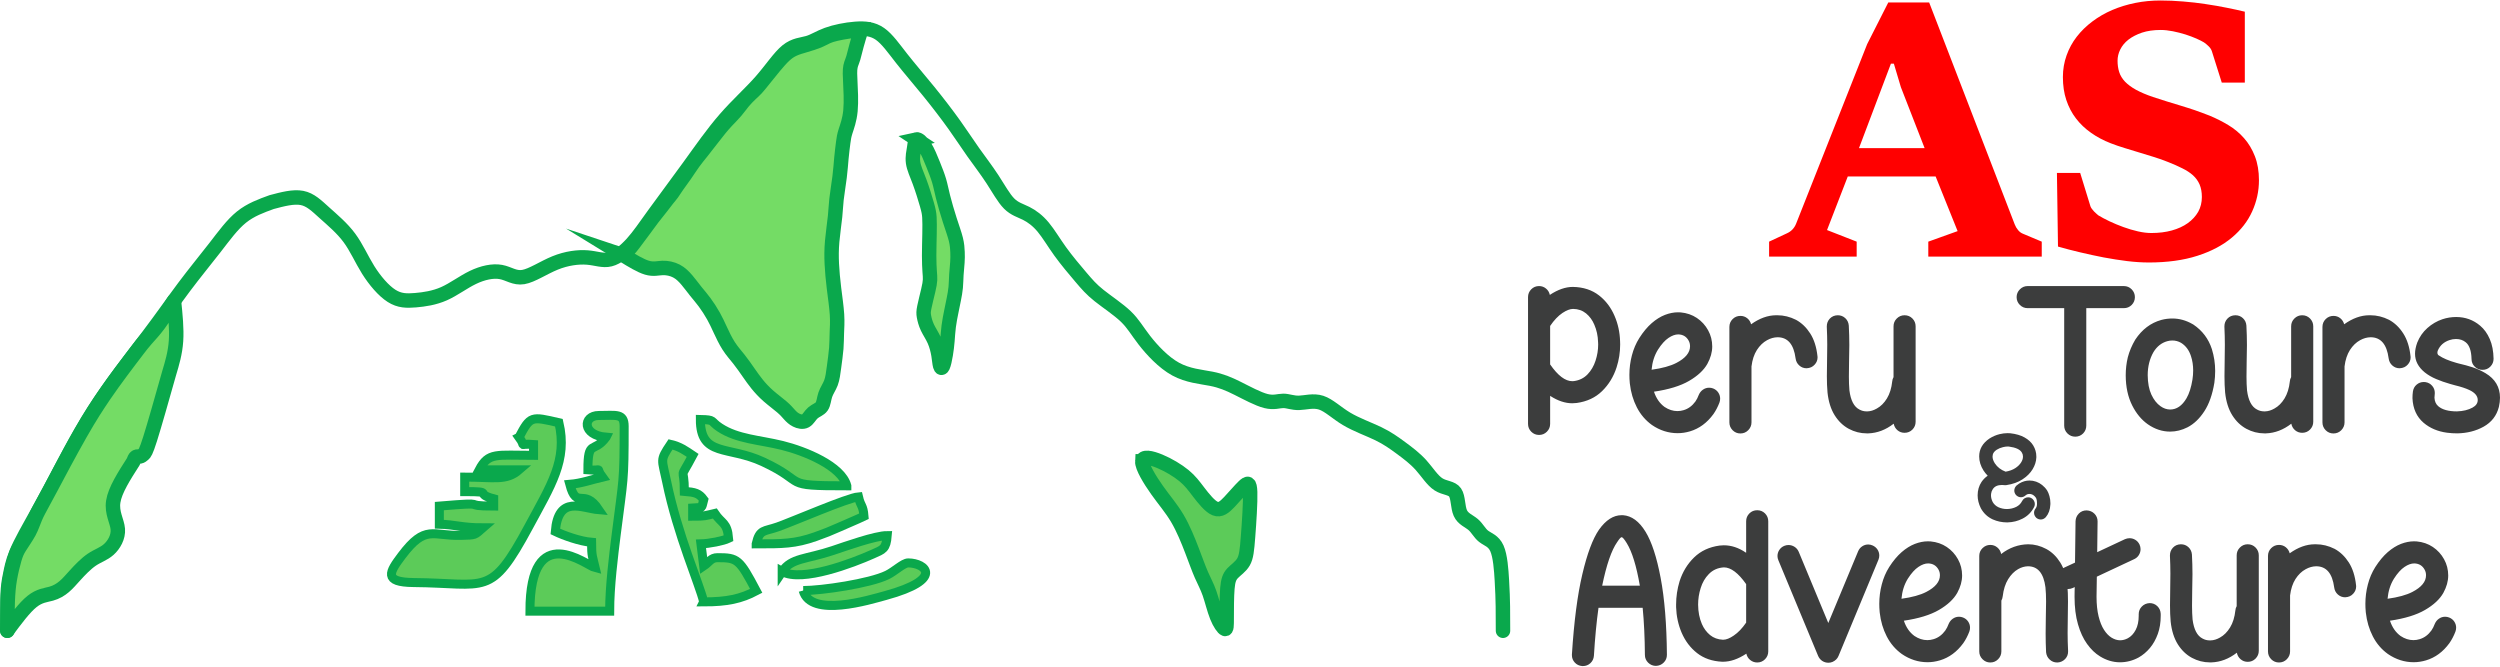
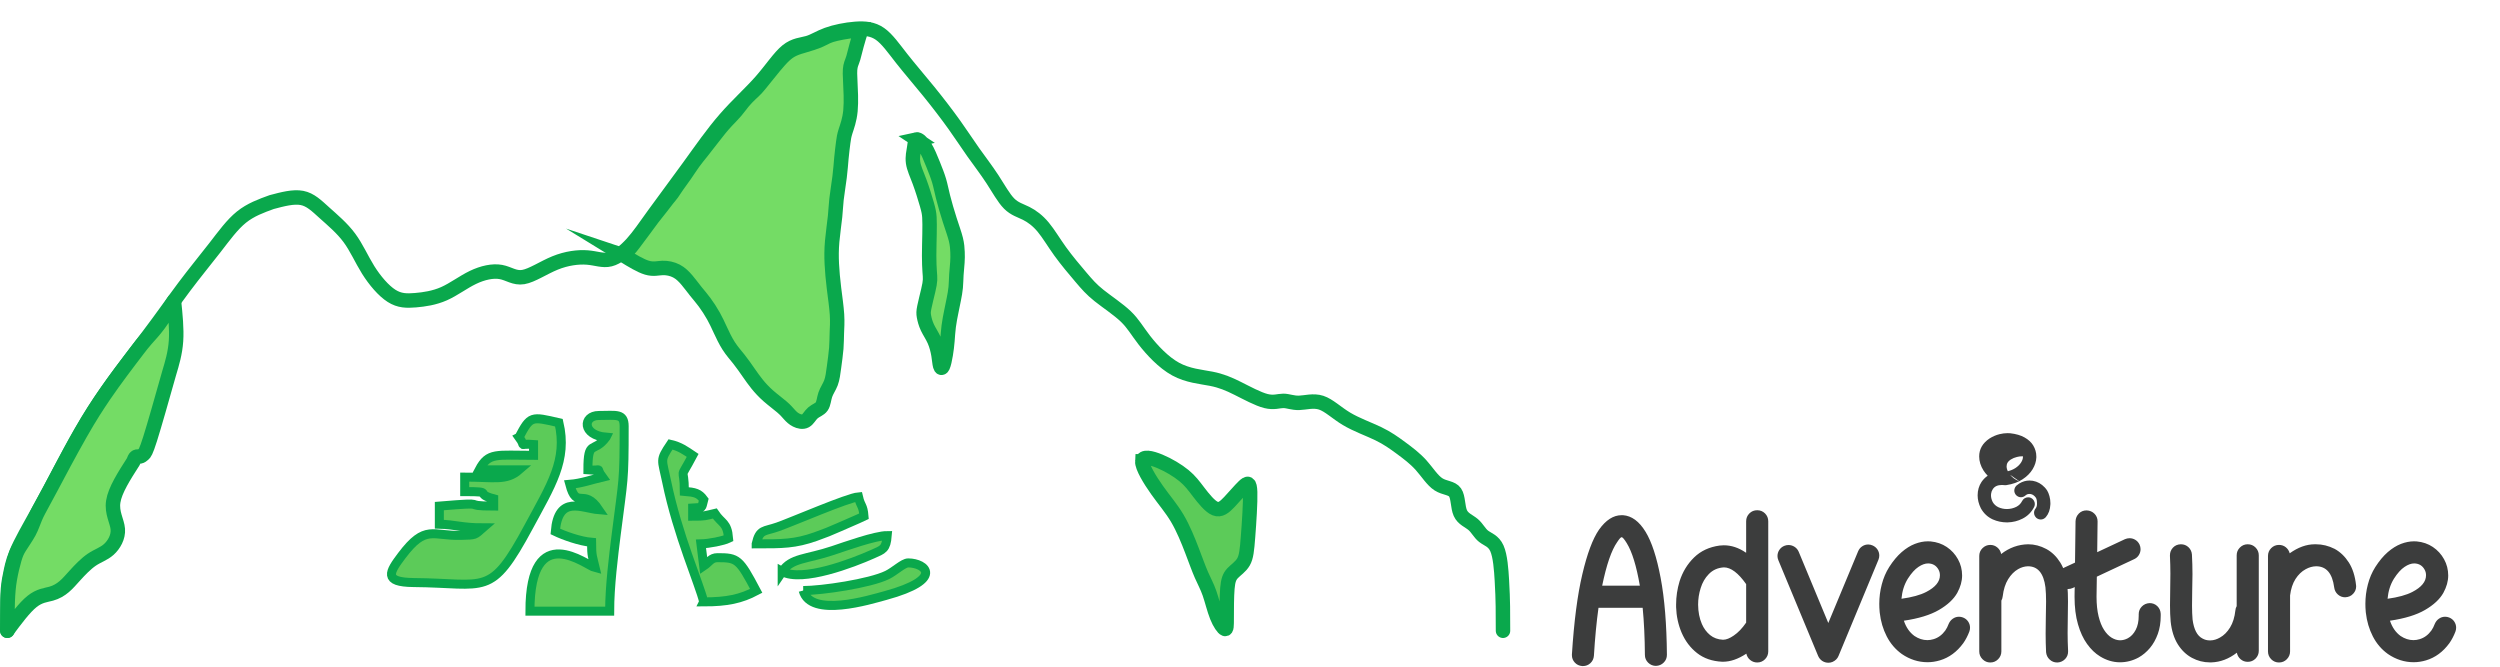
<svg xmlns="http://www.w3.org/2000/svg" xml:space="preserve" width="1384px" height="369px" version="1.1" style="shape-rendering:geometricPrecision; text-rendering:geometricPrecision; image-rendering:optimizeQuality; fill-rule:evenodd; clip-rule:evenodd" viewBox="0 0 1531.53 407.74">
  <defs>
    <style type="text/css">
   
    .str1 {stroke:#0AA84C;stroke-width:8.85;stroke-miterlimit:22.926}
    .str2 {stroke:#0AA84C;stroke-width:5.53;stroke-miterlimit:22.926}
    .str0 {stroke:#0AA84C;stroke-width:8.85;stroke-linecap:round;stroke-linejoin:round;stroke-miterlimit:22.926}
    .fil2 {fill:none}
    .fil4 {fill:#5CCB59}
    .fil3 {fill:#74DC65}
    .fil1 {fill:#3C3D3D;fill-rule:nonzero}
    .fil0 {fill:red;fill-rule:nonzero}
   
  </style>
  </defs>
  <g id="Capa_x0020_1">
-     <path class="fil0" d="M1083.77 147.74l10.98 -5.13c2.57,-1.16 4.45,-3.09 5.58,-5.9l43.51 -109.96 12.95 -25.55 25.03 0 52.41 135.95c0.49,1.29 1.17,2.45 2.09,3.54 0.88,1.08 1.89,1.8 3.05,2.24l11.43 4.81 0 9.15 -69.5 0 0 -9.15 17.96 -6.45 -13.47 -33.49 -53.82 0 -12.71 32.84 18.16 7.1 0 9.15 -53.65 0 0 -9.15zm95.28 -57.27l-14.55 -37.37 -4.3 -14.4 -1.8 0 -19.57 51.77 40.22 0zm137.12 70.03c-4.01,0 -8.34,-0.28 -13.08,-0.85 -4.69,-0.6 -9.46,-1.32 -14.31,-2.24 -4.86,-0.96 -9.67,-1.97 -14.48,-3.13 -4.81,-1.12 -9.34,-2.33 -13.55,-3.53l-0.65 -45.12 14.24 0 6.3 20.5c0.24,0.56 0.52,1.12 0.92,1.6 0.4,0.52 0.8,1 1.28,1.52 0.48,0.49 0.92,0.93 1.41,1.33 0.44,0.4 0.84,0.76 1.2,1.04 1.88,1.12 4.13,2.37 6.86,3.65 2.72,1.28 5.53,2.45 8.5,3.53 2.97,1.08 5.93,1.97 8.94,2.65 2.97,0.68 5.74,1 8.22,1 4.57,0 8.75,-0.52 12.51,-1.56 3.78,-1.05 7.06,-2.53 9.79,-4.5 2.73,-1.96 4.85,-4.29 6.38,-6.93 1.48,-2.69 2.24,-5.7 2.24,-9.07 0,-2.97 -0.48,-5.53 -1.4,-7.7 -0.92,-2.12 -2.29,-4.01 -4.05,-5.61 -1.81,-1.61 -3.97,-3.01 -6.5,-4.25 -2.52,-1.29 -5.37,-2.53 -8.58,-3.81 -3.01,-1.21 -6.02,-2.29 -9.06,-3.21 -3.01,-0.92 -5.98,-1.85 -8.91,-2.73 -2.92,-0.88 -5.85,-1.8 -8.78,-2.68 -2.93,-0.89 -5.77,-1.85 -8.54,-2.93 -4.45,-1.73 -8.46,-3.85 -12.03,-6.38 -3.61,-2.53 -6.7,-5.45 -9.27,-8.82 -2.56,-3.33 -4.53,-7.1 -5.93,-11.31 -1.41,-4.21 -2.09,-8.91 -2.09,-14.04 0,-4.69 0.76,-9.1 2.25,-13.27 1.48,-4.17 3.57,-8.02 6.25,-11.47 2.69,-3.45 5.86,-6.58 9.59,-9.35 3.69,-2.77 7.74,-5.13 12.19,-7.02 4.41,-1.88 9.1,-3.32 14.12,-4.33 4.97,-1 10.1,-1.48 15.4,-1.48 4.49,0 9.1,0.2 13.83,0.6 4.74,0.36 9.39,0.92 13.92,1.61 4.53,0.68 8.82,1.4 12.87,2.24 4.05,0.8 7.74,1.61 11.03,2.41l0 43.43 -14.12 0 -6.09 -19.29c-0.36,-1.08 -1.04,-2.09 -2.05,-3.05 -1,-0.96 -1.92,-1.72 -2.76,-2.28 -1.09,-0.65 -2.61,-1.45 -4.61,-2.33 -2.01,-0.88 -4.26,-1.72 -6.74,-2.53 -2.49,-0.76 -5.06,-1.44 -7.7,-1.96 -2.65,-0.52 -5.14,-0.8 -7.5,-0.8 -4.33,0 -8.14,0.56 -11.43,1.64 -3.29,1.12 -6.06,2.57 -8.3,4.29 -2.25,1.77 -3.89,3.77 -5.02,6.06 -1.12,2.28 -1.64,4.57 -1.64,6.86 0,2.48 0.32,4.81 1,6.93 0.68,2.17 1.89,4.09 3.57,5.9 1.73,1.76 3.97,3.45 6.74,4.97 2.81,1.53 6.25,3.01 10.39,4.41 2.84,0.97 5.65,1.85 8.38,2.69 2.76,0.84 5.57,1.72 8.42,2.57 2.85,0.84 5.73,1.8 8.66,2.76 2.93,1.01 6.02,2.17 9.31,3.45 3.97,1.65 7.78,3.57 11.43,5.78 3.65,2.2 6.85,4.85 9.62,8.02 2.77,3.13 4.97,6.82 6.62,11.07 1.64,4.21 2.48,9.14 2.48,14.67 0,6.66 -1.4,13 -4.13,19.05 -2.72,6.06 -6.89,11.43 -12.47,16.09 -5.53,4.65 -12.55,8.38 -21.05,11.11 -8.51,2.76 -18.49,4.13 -30.04,4.13z" />
-     <path class="fil1" d="M942.85 266.15c-1.89,0 -3.48,-0.67 -4.79,-1.98 -1.31,-1.31 -1.97,-2.91 -1.97,-4.79l0 -77.65c0,-1.89 0.66,-3.49 1.97,-4.8 1.31,-1.32 2.9,-1.98 4.79,-1.98 1.62,0 3.04,0.52 4.25,1.52 1.24,1.02 2.01,2.31 2.35,3.91l0.06 -0.06c4.89,-3.23 9.57,-4.85 14.03,-4.85 6.36,0.1 11.73,1.85 16.08,5.24 4.14,3.23 7.29,7.41 9.47,12.51 2.11,4.85 3.23,10.07 3.39,15.63l0.05 1.92c0,4.78 -0.73,9.44 -2.19,13.98 -1.85,5.72 -4.81,10.57 -8.89,14.55 -4.07,3.98 -9.26,6.41 -15.6,7.28 -0.88,0.11 -1.79,0.17 -2.69,0.17 -4.29,0 -8.72,-1.46 -13.32,-4.41l-0.21 -0.17 0 17.21c0,1.88 -0.68,3.48 -1.99,4.79 -1.31,1.31 -2.9,1.98 -4.79,1.98zm20.37 -32.93l1 -0.06c3.35,-0.46 6.12,-1.83 8.33,-4.12 2.2,-2.29 3.83,-5.08 4.89,-8.35 1.08,-3.28 1.62,-6.59 1.62,-9.92l-0.06 -1.48c-0.11,-3.87 -0.88,-7.43 -2.31,-10.7 -1.17,-2.79 -2.85,-5.08 -5.04,-6.89 -2.22,-1.79 -4.85,-2.72 -7.93,-2.76 -1.85,0 -4.03,0.83 -6.55,2.49 -2.65,1.79 -5.18,4.45 -7.54,7.95l0 23.56c4.73,6.85 9.26,10.28 13.59,10.28zm64.52 31.85c-5.6,0 -10.86,-1.67 -15.75,-5.02 -3.9,-2.81 -6.98,-6.41 -9.24,-10.8 -2.25,-4.37 -3.69,-9.24 -4.29,-14.57 -0.04,-0.19 -0.06,-0.42 -0.06,-0.67 -0.15,-1.54 -0.21,-3.12 -0.21,-4.7 0,-4.02 0.5,-7.97 1.52,-11.86 1,-3.88 2.52,-7.45 4.56,-10.68 2.41,-3.77 4.95,-6.8 7.61,-9.12 2.67,-2.31 5.37,-3.99 8.1,-5.05 2.72,-1.04 5.39,-1.58 7.97,-1.58l1.69 0.06c3.7,0.35 6.99,1.48 9.88,3.41 2.89,1.94 5.18,4.45 6.87,7.51 1.7,3.06 2.54,6.39 2.54,9.95 0,3.5 -1,7.04 -2.98,10.66 -2.18,3.87 -5.91,7.35 -11.2,10.43 -5.28,3.08 -12.46,5.28 -21.51,6.61 1.35,4.04 3.51,7.18 6.49,9.35 2.54,1.7 5.18,2.54 7.89,2.54 1.27,0 2.54,-0.19 3.78,-0.57 2.83,-0.83 5.23,-2.58 7.22,-5.3 0.82,-1.19 1.52,-2.56 2.07,-4.06 0.58,-1.35 1.43,-2.42 2.58,-3.21 1.14,-0.79 2.39,-1.18 3.76,-1.18 0.83,0 1.63,0.14 2.42,0.44 1.35,0.52 2.41,1.37 3.18,2.51 0.77,1.15 1.15,2.4 1.15,3.75 0,0.83 -0.15,1.64 -0.44,2.43 -0.98,2.56 -2.19,4.9 -3.68,7.04 -3.9,5.35 -8.68,8.86 -14.32,10.55 -2.52,0.75 -5.04,1.13 -7.6,1.13zm-15.96 -38.86c6.49,-0.9 11.55,-2.29 15.17,-4.17 5.6,-2.89 8.39,-6.3 8.39,-10.21 0,-1.23 -0.27,-2.38 -0.84,-3.42 -1.35,-2.49 -3.47,-3.78 -6.38,-3.85 -1.84,0 -3.83,0.71 -5.96,2.15 -2.16,1.43 -4.32,3.83 -6.49,7.22 -2.19,3.56 -3.48,7.66 -3.89,12.28zm54.42 39.04c-1.89,0 -3.48,-0.68 -4.79,-2 -1.31,-1.35 -1.97,-2.93 -1.97,-4.78l0 -58.48c0,-1.88 0.66,-3.48 1.97,-4.79 1.31,-1.31 2.9,-1.98 4.79,-1.98 1.58,0 2.96,0.48 4.18,1.44 1.19,0.96 1.98,2.2 2.36,3.7 5.16,-3.68 10.28,-5.53 15.4,-5.53l0.68 0c3.94,0 7.76,0.95 11.45,2.81 3.45,1.89 6.35,4.68 8.7,8.36 2.35,3.67 3.83,8.31 4.43,13.88l0.06 0.73c0,1.69 -0.58,3.17 -1.75,4.44 -1.24,1.41 -2.89,2.16 -4.97,2.26 -1.71,0 -3.22,-0.56 -4.5,-1.72 -1.28,-1.13 -2.03,-2.61 -2.26,-4.42 -1.13,-8.57 -4.81,-12.86 -11.05,-12.86 -2.15,0.04 -4.29,0.63 -6.43,1.81 -2.4,1.31 -4.48,3.31 -6.21,6 -1.72,2.7 -2.83,6.05 -3.31,10.07l0 34.28c0,1.85 -0.68,3.43 -1.99,4.78 -1.31,1.32 -2.9,2 -4.79,2zm78.35 -0.06l-0.97 0c-3.87,0 -7.54,-0.94 -10.99,-2.79 -3.46,-1.87 -6.35,-4.64 -8.66,-8.32 -2.31,-3.69 -3.77,-8.31 -4.37,-13.88 -0.27,-3.04 -0.4,-6.37 -0.4,-9.99 0,-2.84 0.03,-5.83 0.11,-8.95 0.08,-3.34 0.12,-6.81 0.12,-10.39 0,-3.56 -0.1,-7.2 -0.27,-10.88l0 -0.38c0,-1.81 0.61,-3.39 1.84,-4.72 1.26,-1.32 2.87,-2.02 4.86,-2.06 1.8,0 3.34,0.6 4.61,1.77 1.29,1.2 2.01,2.7 2.16,4.55 0.21,4.02 0.33,8.01 0.33,11.95 0,3.58 -0.06,7.05 -0.17,10.44 -0.06,3.15 -0.1,6.13 -0.1,8.96 0,3.08 0.11,5.89 0.33,8.4 0.78,6.14 2.83,10.02 6.1,11.68 1.35,0.75 2.81,1.14 4.39,1.14l0.56 0c1.88,-0.04 3.81,-0.64 5.75,-1.76 2.41,-1.32 4.47,-3.38 6.18,-6.17 1.71,-2.82 2.79,-6.28 3.23,-10.42 0.08,-0.96 0.35,-1.85 0.81,-2.64l0 -31.12c0,-1.89 0.66,-3.48 2,-4.81 1.33,-1.31 2.91,-1.97 4.76,-1.97 1.88,0 3.48,0.66 4.79,1.97 1.31,1.33 1.98,2.92 1.98,4.81l0 58.48c0,1.87 -0.67,3.46 -1.98,4.79 -1.31,1.31 -2.91,1.96 -4.79,1.96 -1.66,0 -3.1,-0.52 -4.35,-1.57 -1.23,-1.06 -2,-2.39 -2.31,-4.01 -4.85,3.76 -10.03,5.74 -15.55,5.93zm126.77 2.02c-1.85,0 -3.42,-0.65 -4.77,-1.96 -1.33,-1.33 -2,-2.93 -2,-4.79l0 -71.98 -22.39 0c-1.85,0 -3.43,-0.65 -4.76,-1.96 -1.34,-1.33 -2,-2.93 -2,-4.79 0,-1.85 0.66,-3.43 2,-4.78 1.33,-1.33 2.91,-2 4.76,-2l58.94 0c1.87,0 3.47,0.67 4.79,2 1.31,1.35 1.97,2.93 1.97,4.78 0,1.86 -0.66,3.46 -1.97,4.79 -1.32,1.31 -2.92,1.96 -4.79,1.96l-23.02 0 0 71.98c0,1.86 -0.66,3.46 -1.96,4.79 -1.33,1.31 -2.93,1.96 -4.8,1.96zm58.1 -16.63c4.02,0 7.37,-2.31 10.08,-6.93 1.66,-2.87 2.85,-6.66 3.62,-11.4 0.29,-1.88 0.44,-3.75 0.44,-5.58 0,-3.11 -0.44,-6.06 -1.34,-8.79 -1.18,-3.66 -3.2,-6.37 -6.11,-8.18 -1.69,-0.95 -3.44,-1.41 -5.29,-1.41 -1.06,0 -2.12,0.14 -3.16,0.44 -3.5,0.99 -6.29,3.2 -8.41,6.66 -2.37,4.14 -3.54,8.86 -3.54,14.15 0.04,4.78 0.79,8.74 2.25,11.9 1.47,3.15 3.33,5.52 5.58,7.1 1.85,1.33 3.8,2 5.88,2.04zm0.05 13.53c-4.81,0 -9.39,-1.5 -13.7,-4.5 -3.89,-2.75 -7.07,-6.58 -9.55,-11.51 -2.62,-5.2 -3.96,-11.36 -3.98,-18.5 0,-3.75 0.42,-7.45 1.29,-11.05 0.98,-3.71 2.5,-7.31 4.56,-10.78 4.14,-6.24 9.45,-10.26 15.95,-12.07 2.24,-0.6 4.49,-0.88 6.78,-0.88 4.25,0 8.36,1.13 12.34,3.42 0.19,0.08 0.37,0.18 0.52,0.29 5.52,3.72 9.3,8.74 11.34,15.05 1.34,4.34 2.02,8.78 2.02,13.36 0,2.45 -0.17,4.87 -0.5,7.28 -1.18,7.14 -3.22,12.97 -6.16,17.46 -2.93,4.5 -6.35,7.75 -10.26,9.78 -3.49,1.77 -7.05,2.65 -10.65,2.65zm58.66 1.08l-0.97 0c-3.87,0 -7.54,-0.94 -10.99,-2.79 -3.46,-1.87 -6.35,-4.64 -8.66,-8.32 -2.31,-3.69 -3.77,-8.31 -4.37,-13.88 -0.27,-3.04 -0.4,-6.37 -0.4,-9.99 0,-2.84 0.03,-5.83 0.11,-8.95 0.08,-3.34 0.12,-6.81 0.12,-10.39 0,-3.56 -0.1,-7.2 -0.27,-10.88l0 -0.38c0,-1.81 0.61,-3.39 1.85,-4.72 1.25,-1.32 2.86,-2.02 4.85,-2.06 1.81,0 3.35,0.6 4.62,1.77 1.29,1.2 2,2.7 2.15,4.55 0.21,4.02 0.33,8.01 0.33,11.95 0,3.58 -0.06,7.05 -0.17,10.44 -0.06,3.15 -0.1,6.13 -0.1,8.96 0,3.08 0.11,5.89 0.33,8.4 0.79,6.14 2.83,10.02 6.1,11.68 1.35,0.75 2.81,1.14 4.39,1.14l0.56 0c1.88,-0.04 3.81,-0.64 5.75,-1.76 2.41,-1.32 4.47,-3.38 6.18,-6.17 1.71,-2.82 2.79,-6.28 3.24,-10.42 0.07,-0.96 0.34,-1.85 0.8,-2.64l0 -31.12c0,-1.89 0.66,-3.48 2.01,-4.81 1.32,-1.31 2.9,-1.97 4.75,-1.97 1.89,0 3.48,0.66 4.79,1.97 1.31,1.33 1.99,2.92 1.99,4.81l0 58.48c0,1.87 -0.68,3.46 -1.99,4.79 -1.31,1.31 -2.9,1.96 -4.79,1.96 -1.66,0 -3.1,-0.52 -4.35,-1.57 -1.23,-1.06 -2,-2.39 -2.31,-4.01 -4.85,3.76 -10.03,5.74 -15.55,5.93zm41.38 0.06c-1.88,0 -3.48,-0.68 -4.79,-2 -1.31,-1.35 -1.96,-2.93 -1.96,-4.78l0 -58.48c0,-1.88 0.65,-3.48 1.96,-4.79 1.31,-1.31 2.91,-1.98 4.79,-1.98 1.58,0 2.97,0.48 4.18,1.44 1.19,0.96 1.98,2.2 2.37,3.7 5.16,-3.68 10.28,-5.53 15.4,-5.53l0.67 0c3.95,0 7.76,0.95 11.45,2.81 3.45,1.89 6.36,4.68 8.7,8.36 2.35,3.67 3.84,8.31 4.43,13.88l0.06 0.73c0,1.69 -0.58,3.17 -1.75,4.44 -1.23,1.41 -2.89,2.16 -4.97,2.26 -1.71,0 -3.21,-0.56 -4.5,-1.72 -1.27,-1.13 -2.02,-2.61 -2.25,-4.42 -1.14,-8.57 -4.82,-12.86 -11.05,-12.86 -2.16,0.04 -4.3,0.63 -6.43,1.81 -2.41,1.31 -4.49,3.31 -6.22,6 -1.71,2.7 -2.83,6.05 -3.31,10.07l0 34.28c0,1.85 -0.68,3.43 -1.98,4.78 -1.31,1.32 -2.91,2 -4.8,2zm75.9 -0.06c-2.17,0 -4.27,-0.13 -6.31,-0.4 -5.68,-0.75 -10.47,-2.78 -14.38,-6.09 -4.25,-3.65 -6.53,-8.66 -6.81,-15.05 0,-1.37 0.07,-2.73 0.27,-4.12 0.26,-1.73 1.01,-3.14 2.29,-4.21 1.25,-1.06 2.71,-1.6 4.36,-1.6l0.97 0.06c1.73,0.26 3.12,1.02 4.19,2.29 1.08,1.25 1.6,2.71 1.6,4.37l-0.06 0.94c-0.09,0.75 -0.15,1.42 -0.15,1.98 0.12,2.22 0.89,3.95 2.31,5.18 2.44,2.12 6.26,3.18 11.45,3.18 3.8,-0.12 6.99,-0.89 9.59,-2.33 2.1,-1.16 3.16,-2.7 3.16,-4.62 0,-2.49 -1.72,-4.53 -5.14,-6.14 -2.26,-1.06 -5.18,-2.02 -8.8,-2.89l-3.04 -0.85c-3,-0.85 -5.83,-1.85 -8.49,-2.98 -2.66,-1.12 -4.97,-2.48 -6.97,-4.06 -3.98,-3.24 -5.97,-7.05 -5.97,-11.44 0,-2.08 0.45,-4.35 1.35,-6.83 1.39,-3.5 3.47,-6.47 6.2,-8.91 2.75,-2.45 5.83,-4.26 9.26,-5.41 2.73,-0.91 5.54,-1.35 8.39,-1.35 5.6,0 10.51,1.77 14.73,5.35 2.44,2.06 4.39,4.78 5.85,8.15 1.48,3.36 2.25,7.41 2.33,12.1 0,1.83 -0.66,3.43 -1.95,4.76 -1.3,1.34 -2.9,2 -4.83,2 -1.88,0 -3.46,-0.64 -4.77,-1.95 -1.29,-1.28 -1.95,-2.86 -1.95,-4.69 -0.13,-5.04 -1.32,-8.45 -3.54,-10.22 -1.61,-1.35 -3.62,-2.02 -5.98,-2.02 -1.35,0 -2.68,0.21 -4.01,0.67 -3.39,1.14 -5.75,3.23 -7.1,6.31 -0.19,0.48 -0.29,0.95 -0.29,1.35 0,0.71 0.27,1.29 0.79,1.69l0.06 0c2.48,1.74 6.08,3.26 10.78,4.59l1.4 0.38c3.08,0.71 5.91,1.48 8.47,2.31 2.74,0.91 5.39,2.12 7.95,3.62 5.93,3.52 8.91,8.55 8.91,15.05 0,1.73 -0.23,3.6 -0.69,5.64 -1.35,5.33 -4.48,9.38 -9.41,12.13 -4.7,2.6 -10.03,3.94 -16.02,4.06z" />
    <path class="fil1" d="M1004.59 358.5c-2.08,-12.03 -4.73,-20.71 -8.01,-26.04 -1.5,-2.44 -2.56,-3.68 -3.15,-3.68 -0.5,0 -1.41,1 -2.72,3.01 -3.5,4.98 -6.56,13.89 -9.2,26.71l23.08 0zm-34.92 49.24l-0.38 0c-1.85,-0.15 -3.37,-0.86 -4.54,-2.13 -1.2,-1.29 -1.78,-2.81 -1.78,-4.58l0 -0.39c1.28,-20.11 3.39,-36.5 6.38,-49.12 2.96,-12.63 6.37,-21.74 10.2,-27.3 4.22,-5.95 8.83,-8.91 13.88,-8.91l0.82 0c5.32,0.38 9.92,3.75 13.83,10.16 3.77,6.12 6.85,15.54 9.25,28.24 2.41,12.71 3.68,28.43 3.84,47.14 0,1.85 -0.64,3.43 -1.93,4.72 -1.27,1.31 -2.87,1.98 -4.79,2.06 -1.83,0 -3.43,-0.66 -4.76,-1.96 -1.34,-1.33 -2,-2.91 -2,-4.76 -0.08,-10.7 -0.54,-20.33 -1.37,-28.87l-27.06 0c-1.19,8.51 -2.14,18.3 -2.81,29.39 -0.15,1.85 -0.87,3.35 -2.16,4.54 -1.27,1.18 -2.81,1.77 -4.62,1.77zm106.82 -2.19c-1.62,0 -3.06,-0.52 -4.29,-1.52 -1.26,-1.02 -2.04,-2.33 -2.37,-3.91l-0.06 0.06c-4.97,3.27 -9.72,4.91 -14.26,4.91l-0.47 0c-6.12,-0.29 -11.26,-2.06 -15.39,-5.3 -4.13,-3.23 -7.28,-7.41 -9.48,-12.53 -2.06,-4.87 -3.19,-10.08 -3.37,-15.61l0 -1.58c0,-4.85 0.72,-9.62 2.14,-14.32 1.85,-5.71 4.79,-10.57 8.88,-14.55 4.08,-3.99 9.28,-6.41 15.59,-7.28 0.86,-0.11 1.73,-0.17 2.6,-0.17 4.58,0 9.06,1.46 13.41,4.41l0.29 0.15 0 -19.29c0,-1.86 0.66,-3.46 1.98,-4.79 1.31,-1.31 2.91,-1.96 4.8,-1.96 1.87,0 3.46,0.65 4.79,1.96 1.31,1.33 1.97,2.93 1.97,4.79l0 79.75c0,1.85 -0.66,3.43 -1.97,4.78 -1.33,1.33 -2.92,2 -4.79,2zm-20.87 -13.94c1.83,0 4.01,-0.84 6.47,-2.54 2.68,-1.81 5.22,-4.44 7.62,-7.95l0 -23.58c-4.81,-6.83 -9.35,-10.26 -13.65,-10.26 -3.75,0.23 -6.85,1.62 -9.29,4.18 -2.24,2.29 -3.87,5.12 -4.91,8.47 -1.06,3.33 -1.58,6.74 -1.58,10.2 0.04,4.43 0.81,8.37 2.31,11.84 1.19,2.75 2.87,5 5.02,6.78 2.14,1.75 4.76,2.71 7.84,2.86l0.17 0zm64.47 14.09c-1.37,0 -2.6,-0.36 -3.74,-1.09 -1.11,-0.73 -1.96,-1.75 -2.54,-3.06l-24.35 -58.6c-0.38,-0.87 -0.56,-1.73 -0.56,-2.6 0,-1.35 0.37,-2.6 1.1,-3.71 0.73,-1.14 1.75,-1.99 3.06,-2.54 0.87,-0.35 1.71,-0.52 2.54,-0.52 1.35,0 2.6,0.36 3.76,1.11 1.15,0.73 2,1.75 2.56,3.06l18.11 43.6 18.27 -43.92c0.56,-1.33 1.4,-2.35 2.54,-3.08 1.12,-0.74 2.35,-1.1 3.66,-1.1 0.86,0 1.73,0.19 2.59,0.56 1.31,0.56 2.33,1.4 3.08,2.54 0.74,1.13 1.1,2.37 1.1,3.71 0,0.83 -0.17,1.68 -0.52,2.55l-24.46 58.94c-0.68,1.65 -1.91,2.86 -3.68,3.65 -0.85,0.35 -1.69,0.5 -2.52,0.5zm60.73 -0.32c-5.6,0 -10.86,-1.68 -15.75,-5.03 -3.9,-2.81 -6.98,-6.41 -9.24,-10.8 -2.25,-4.37 -3.69,-9.24 -4.29,-14.57 -0.04,-0.19 -0.06,-0.42 -0.06,-0.67 -0.15,-1.54 -0.21,-3.12 -0.21,-4.7 0,-4.02 0.5,-7.97 1.52,-11.86 1,-3.88 2.52,-7.45 4.56,-10.68 2.41,-3.77 4.95,-6.79 7.61,-9.12 2.67,-2.31 5.37,-3.99 8.1,-5.05 2.72,-1.04 5.39,-1.58 7.97,-1.58l1.69 0.06c3.7,0.35 6.99,1.48 9.88,3.41 2.89,1.94 5.18,4.45 6.87,7.51 1.7,3.06 2.54,6.39 2.54,9.95 0,3.5 -1,7.04 -2.98,10.66 -2.18,3.87 -5.91,7.36 -11.2,10.44 -5.28,3.08 -12.46,5.27 -21.5,6.6 1.34,4.04 3.5,7.18 6.48,9.35 2.54,1.7 5.18,2.55 7.89,2.55 1.27,0 2.55,-0.2 3.78,-0.58 2.83,-0.83 5.23,-2.58 7.22,-5.3 0.82,-1.19 1.52,-2.56 2.07,-4.06 0.58,-1.35 1.43,-2.42 2.58,-3.21 1.14,-0.79 2.39,-1.18 3.76,-1.18 0.83,0 1.63,0.14 2.42,0.45 1.35,0.52 2.41,1.36 3.18,2.5 0.77,1.15 1.15,2.4 1.15,3.75 0,0.83 -0.15,1.64 -0.44,2.43 -0.98,2.56 -2.19,4.91 -3.68,7.04 -3.9,5.35 -8.68,8.86 -14.32,10.55 -2.52,0.75 -5.04,1.14 -7.6,1.14zm-15.96 -38.87c6.49,-0.9 11.55,-2.29 15.17,-4.17 5.6,-2.89 8.39,-6.3 8.39,-10.21 0,-1.23 -0.27,-2.38 -0.84,-3.42 -1.35,-2.49 -3.47,-3.78 -6.37,-3.85 -1.85,0 -3.84,0.71 -5.97,2.15 -2.16,1.43 -4.32,3.83 -6.49,7.22 -2.19,3.56 -3.48,7.66 -3.89,12.28zm95.77 39.04l-0.41 0c-1.77,0 -3.29,-0.6 -4.56,-1.79 -1.29,-1.17 -2.02,-2.69 -2.21,-4.52 -0.18,-3.85 -0.27,-7.65 -0.27,-11.4 0,-3.27 0.04,-6.45 0.11,-9.53l0.16 -10.1c0,-3.24 -0.12,-6.14 -0.39,-8.74 -1.09,-8.57 -4.66,-12.86 -10.72,-12.86 -2.02,0.04 -4.04,0.61 -6.02,1.75 -2.37,1.35 -4.41,3.43 -6.13,6.2 -1.71,2.79 -2.81,6.24 -3.29,10.37 -0.11,1.02 -0.4,1.93 -0.84,2.72l0 31.12c0,1.85 -0.68,3.43 -1.99,4.78 -1.31,1.33 -2.9,2 -4.79,2 -1.85,0 -3.43,-0.67 -4.76,-2 -1.34,-1.35 -2,-2.93 -2,-4.78l0 -58.48c0,-1.88 0.66,-3.48 2,-4.79 1.33,-1.31 2.91,-1.98 4.76,-1.98 1.66,0 3.1,0.54 4.35,1.6 1.23,1.04 2,2.38 2.31,3.98 4.97,-3.87 10.47,-5.85 16.52,-5.97 3.83,0 7.54,0.97 11.1,2.87 3.43,1.85 6.28,4.62 8.59,8.3 2.29,3.67 3.73,8.31 4.33,13.88 0.27,3.04 0.4,6.37 0.4,9.97 0,2.83 -0.03,5.79 -0.11,8.91 -0.08,3.39 -0.12,6.85 -0.12,10.38 0,3.58 0.1,7.21 0.29,10.95l0 0.5c0,1.77 -0.61,3.27 -1.81,4.54 -1.21,1.25 -2.71,1.97 -4.5,2.12zm38.11 -0.12l-0.33 0c-4.13,-0.07 -8.1,-1.28 -11.89,-3.61 -2.95,-1.79 -5.58,-4.33 -7.93,-7.59 -2.35,-3.25 -4.22,-7.27 -5.6,-12.09 -1.41,-4.81 -2.1,-10.45 -2.1,-16.92 0,-1.46 0.02,-2.54 0.04,-3.21 0.02,-0.68 0.04,-1.56 0.07,-2.66l-1.23 0.58c-0.94,0.4 -1.9,0.62 -2.89,0.62 -1.23,0 -2.4,-0.35 -3.52,-1.03 -1.11,-0.67 -1.96,-1.63 -2.56,-2.86 -0.42,-0.95 -0.62,-1.91 -0.62,-2.89 0,-1.23 0.33,-2.41 1.01,-3.52 0.67,-1.12 1.61,-1.97 2.83,-2.56l7.16 -3.33 0.32 -25.34c0.08,-1.86 0.76,-3.44 2.04,-4.73 1.27,-1.27 2.85,-1.91 4.74,-1.91 1.92,0.08 3.52,0.75 4.79,2.02 1.27,1.29 1.93,2.85 1.93,4.68l-0.23 18.9 16.97 -7.95c0.95,-0.42 1.89,-0.61 2.87,-0.61 1.25,0 2.43,0.33 3.52,1 1.12,0.67 1.97,1.64 2.58,2.89 0.41,0.94 0.62,1.86 0.62,2.81 0,1.29 -0.35,2.48 -1.02,3.58 -0.68,1.11 -1.62,1.94 -2.83,2.52l-22.94 10.76 -0.18 12.3c0,4.62 0.43,8.62 1.25,11.97 0.83,3.37 1.93,6.14 3.33,8.3 1.39,2.16 2.93,3.75 4.62,4.79 1.7,1.04 3.41,1.58 5.12,1.62 1.7,0 3.31,-0.42 4.85,-1.25 1.97,-1.06 3.56,-2.75 4.8,-5.1 1.25,-2.35 1.86,-5.26 1.86,-8.72l0 -0.89c0,-1.85 0.64,-3.42 1.89,-4.71 1.27,-1.31 2.85,-2.01 4.77,-2.12 1.87,0 3.47,0.63 4.76,1.88 1.31,1.28 1.98,2.83 2.06,4.72l0 1.23c0,4.06 -0.58,7.76 -1.77,11.05 -1.2,3.31 -2.79,6.18 -4.82,8.61 -2.04,2.42 -4.35,4.37 -6.94,5.83 -3.6,1.96 -7.42,2.94 -11.4,2.94zm56.02 0.06l-0.97 0c-3.87,0 -7.54,-0.94 -10.99,-2.79 -3.46,-1.87 -6.35,-4.64 -8.66,-8.31 -2.31,-3.7 -3.77,-8.32 -4.37,-13.88 -0.27,-3.04 -0.4,-6.38 -0.4,-9.99 0,-2.85 0.03,-5.84 0.11,-8.96 0.08,-3.34 0.12,-6.81 0.12,-10.39 0,-3.56 -0.1,-7.2 -0.27,-10.88l0 -0.38c0,-1.81 0.61,-3.39 1.85,-4.72 1.25,-1.32 2.86,-2.02 4.85,-2.06 1.81,0 3.35,0.6 4.62,1.77 1.29,1.2 2,2.7 2.15,4.55 0.21,4.02 0.33,8.01 0.33,11.95 0,3.58 -0.06,7.05 -0.17,10.44 -0.06,3.15 -0.1,6.14 -0.1,8.96 0,3.08 0.12,5.9 0.33,8.4 0.79,6.14 2.83,10.03 6.1,11.68 1.35,0.75 2.81,1.14 4.39,1.14l0.56 0c1.88,-0.04 3.81,-0.64 5.75,-1.75 2.41,-1.33 4.47,-3.39 6.18,-6.18 1.72,-2.81 2.79,-6.28 3.24,-10.42 0.07,-0.96 0.34,-1.84 0.8,-2.63l0 -31.13c0,-1.89 0.66,-3.48 2.01,-4.81 1.32,-1.31 2.9,-1.97 4.75,-1.97 1.89,0 3.48,0.66 4.79,1.97 1.31,1.33 1.99,2.92 1.99,4.81l0 58.48c0,1.87 -0.68,3.46 -1.99,4.79 -1.31,1.31 -2.9,1.97 -4.79,1.97 -1.65,0 -3.1,-0.52 -4.35,-1.58 -1.23,-1.06 -2,-2.39 -2.31,-4.01 -4.85,3.76 -10.03,5.74 -15.55,5.93zm41.38 0.06c-1.88,0 -3.48,-0.67 -4.79,-2 -1.31,-1.35 -1.96,-2.93 -1.96,-4.78l0 -58.48c0,-1.88 0.65,-3.48 1.96,-4.79 1.31,-1.31 2.91,-1.98 4.79,-1.98 1.58,0 2.97,0.48 4.18,1.44 1.19,0.96 1.98,2.2 2.37,3.7 5.16,-3.68 10.28,-5.53 15.4,-5.53l0.67 0c3.95,0 7.76,0.95 11.45,2.81 3.45,1.89 6.36,4.68 8.71,8.36 2.34,3.67 3.83,8.31 4.42,13.88l0.06 0.73c0,1.69 -0.58,3.17 -1.75,4.45 -1.23,1.4 -2.89,2.15 -4.97,2.25 -1.71,0 -3.21,-0.56 -4.5,-1.72 -1.27,-1.13 -2.02,-2.61 -2.25,-4.42 -1.14,-8.57 -4.82,-12.86 -11.05,-12.86 -2.16,0.04 -4.3,0.63 -6.43,1.81 -2.41,1.31 -4.49,3.31 -6.22,6 -1.71,2.7 -2.83,6.05 -3.31,10.07l0 34.28c0,1.85 -0.68,3.43 -1.98,4.78 -1.31,1.33 -2.91,2 -4.8,2zm82.47 -0.17c-5.6,0 -10.86,-1.68 -15.75,-5.03 -3.91,-2.81 -6.99,-6.41 -9.24,-10.8 -2.25,-4.37 -3.69,-9.24 -4.29,-14.57 -0.04,-0.19 -0.06,-0.42 -0.06,-0.67 -0.15,-1.54 -0.21,-3.12 -0.21,-4.7 0,-4.02 0.5,-7.97 1.52,-11.86 1,-3.88 2.52,-7.45 4.56,-10.68 2.41,-3.77 4.95,-6.79 7.61,-9.12 2.67,-2.31 5.37,-3.99 8.1,-5.05 2.72,-1.04 5.39,-1.58 7.97,-1.58l1.69 0.06c3.7,0.35 6.99,1.48 9.88,3.41 2.89,1.94 5.18,4.45 6.87,7.51 1.69,3.06 2.54,6.39 2.54,9.95 0,3.5 -1,7.04 -2.98,10.66 -2.18,3.87 -5.91,7.36 -11.21,10.44 -5.27,3.08 -12.45,5.27 -21.5,6.6 1.35,4.04 3.51,7.18 6.49,9.35 2.54,1.7 5.18,2.55 7.89,2.55 1.27,0 2.54,-0.2 3.78,-0.58 2.82,-0.83 5.23,-2.58 7.21,-5.3 0.83,-1.19 1.53,-2.56 2.08,-4.06 0.58,-1.35 1.43,-2.42 2.58,-3.21 1.14,-0.79 2.39,-1.18 3.76,-1.18 0.82,0 1.63,0.14 2.42,0.45 1.35,0.52 2.41,1.36 3.18,2.5 0.77,1.15 1.15,2.4 1.15,3.75 0,0.83 -0.15,1.64 -0.44,2.43 -0.98,2.56 -2.2,4.91 -3.68,7.04 -3.9,5.35 -8.68,8.86 -14.32,10.55 -2.52,0.75 -5.04,1.14 -7.6,1.14zm-15.96 -38.87c6.49,-0.9 11.55,-2.29 15.17,-4.17 5.6,-2.89 8.39,-6.3 8.39,-10.21 0,-1.23 -0.27,-2.38 -0.85,-3.42 -1.34,-2.49 -3.46,-3.78 -6.37,-3.85 -1.85,0 -3.83,0.71 -5.96,2.15 -2.16,1.43 -4.32,3.83 -6.49,7.22 -2.2,3.56 -3.48,7.66 -3.89,12.28z" />
-     <path class="fil1" d="M1229.94 319.73l-0.47 0c-3.05,0 -5.95,-0.62 -8.71,-1.84 -3.13,-1.44 -5.55,-3.72 -7.27,-6.82 -1.32,-2.65 -1.97,-5.29 -1.97,-7.92 0,-3.06 0.79,-5.8 2.39,-8.22 1.01,-1.48 2.26,-2.74 3.77,-3.8 -0.96,-0.98 -1.8,-2.03 -2.54,-3.15 -1.78,-2.81 -2.67,-5.69 -2.67,-8.64 0,-4.5 2.1,-8.16 6.31,-11 1.94,-1.23 3.98,-2.12 6.16,-2.66 1.68,-0.41 3.32,-0.62 4.9,-0.62 0.6,0 1.17,0.02 1.71,0.07 3.52,0.41 6.43,1.26 8.73,2.57 2.32,1.3 4.06,2.91 5.25,4.83 1.3,2.14 1.95,4.43 1.95,6.85l0 0.55c-0.09,2.47 -0.85,4.88 -2.28,7.24 -1.42,2.36 -3.49,4.43 -6.22,6.21 -2.71,1.76 -5.98,2.93 -9.8,3.51 -0.24,0.04 -0.51,0.06 -0.78,0.06 -0.28,0 -0.55,-0.02 -0.82,-0.06l-1.17 -0.08c-2.67,0 -4.56,0.88 -5.65,2.65 -0.54,0.82 -0.88,1.73 -0.99,2.73l-0.07 0.96c0,1.35 0.35,2.72 1.06,4.12 0.8,1.39 1.97,2.45 3.49,3.18 1.65,0.74 3.38,1.1 5.22,1.1 2.09,-0.02 4.02,-0.48 5.78,-1.37 1.56,-0.81 2.72,-1.96 3.5,-3.5 0.36,-0.73 0.88,-1.3 1.55,-1.71 0.68,-0.41 1.41,-0.61 2.18,-0.61 0.6,0 1.18,0.11 1.74,0.37 0.74,0.36 1.31,0.89 1.72,1.58 0.41,0.68 0.62,1.4 0.62,2.15 0,0.6 -0.13,1.18 -0.39,1.76 -1.61,3.21 -3.99,5.62 -7.15,7.22 -2.81,1.44 -5.84,2.2 -9.08,2.29zm-1.27 -31.07c2.33,-0.4 4.3,-1.13 5.92,-2.17 1.6,-1.04 2.81,-2.24 3.64,-3.61 0.68,-1.13 1.05,-2.22 1.06,-3.3l0 -0.3c0,-0.82 -0.23,-1.61 -0.68,-2.33 -1.08,-1.9 -3.71,-3.12 -7.92,-3.67l-0.75 -0.04c-0.91,0 -1.9,0.14 -2.98,0.42 -1.34,0.32 -2.61,0.84 -3.76,1.57 -1.33,0.88 -2.12,1.85 -2.38,2.95 -0.1,0.38 -0.16,0.8 -0.16,1.24 0,1.29 0.47,2.67 1.4,4.13 1.54,2.33 3.73,4.04 6.61,5.11zm21.52 29.3c-0.96,0 -1.86,-0.34 -2.71,-1 -0.93,-0.93 -1.4,-1.97 -1.4,-3.12 0,-0.96 0.33,-1.86 1,-2.7 0.51,-0.67 0.79,-1.54 0.81,-2.64l0 -0.48c0,-1.49 -0.22,-2.61 -0.65,-3.36 -0.15,-0.27 -0.36,-0.54 -0.62,-0.78 -0.98,-1.05 -2.08,-1.58 -3.32,-1.58 -0.89,0 -1.62,0.23 -2.19,0.71l-0.28 0.21c-0.84,0.73 -1.77,1.1 -2.77,1.1 -1.1,0 -2.11,-0.44 -3.02,-1.34 -0.7,-0.84 -1.06,-1.76 -1.06,-2.74 0,-1.12 0.44,-2.14 1.31,-3.05 0.55,-0.48 1.12,-0.91 1.74,-1.3 2.01,-1.21 4.1,-1.81 6.27,-1.81 0.69,0 1.35,0.06 2.02,0.16 2.83,0.5 5.27,1.86 7.33,4.08 0.55,0.58 1.06,1.22 1.51,1.96 0.53,0.86 0.98,2 1.37,3.39 0.39,1.39 0.58,2.85 0.58,4.38l-0.03 0.79c-0.14,3.11 -1.08,5.68 -2.81,7.7 -0.91,0.95 -1.94,1.42 -3.08,1.42z" />
+     <path class="fil1" d="M1229.94 319.73l-0.47 0c-3.05,0 -5.95,-0.62 -8.71,-1.84 -3.13,-1.44 -5.55,-3.72 -7.27,-6.82 -1.32,-2.65 -1.97,-5.29 -1.97,-7.92 0,-3.06 0.79,-5.8 2.39,-8.22 1.01,-1.48 2.26,-2.74 3.77,-3.8 -0.96,-0.98 -1.8,-2.03 -2.54,-3.15 -1.78,-2.81 -2.67,-5.69 -2.67,-8.64 0,-4.5 2.1,-8.16 6.31,-11 1.94,-1.23 3.98,-2.12 6.16,-2.66 1.68,-0.41 3.32,-0.62 4.9,-0.62 0.6,0 1.17,0.02 1.71,0.07 3.52,0.41 6.43,1.26 8.73,2.57 2.32,1.3 4.06,2.91 5.25,4.83 1.3,2.14 1.95,4.43 1.95,6.85l0 0.55c-0.09,2.47 -0.85,4.88 -2.28,7.24 -1.42,2.36 -3.49,4.43 -6.22,6.21 -2.71,1.76 -5.98,2.93 -9.8,3.51 -0.24,0.04 -0.51,0.06 -0.78,0.06 -0.28,0 -0.55,-0.02 -0.82,-0.06l-1.17 -0.08c-2.67,0 -4.56,0.88 -5.65,2.65 -0.54,0.82 -0.88,1.73 -0.99,2.73l-0.07 0.96c0,1.35 0.35,2.72 1.06,4.12 0.8,1.39 1.97,2.45 3.49,3.18 1.65,0.74 3.38,1.1 5.22,1.1 2.09,-0.02 4.02,-0.48 5.78,-1.37 1.56,-0.81 2.72,-1.96 3.5,-3.5 0.36,-0.73 0.88,-1.3 1.55,-1.71 0.68,-0.41 1.41,-0.61 2.18,-0.61 0.6,0 1.18,0.11 1.74,0.37 0.74,0.36 1.31,0.89 1.72,1.58 0.41,0.68 0.62,1.4 0.62,2.15 0,0.6 -0.13,1.18 -0.39,1.76 -1.61,3.21 -3.99,5.62 -7.15,7.22 -2.81,1.44 -5.84,2.2 -9.08,2.29zm-1.27 -31.07c2.33,-0.4 4.3,-1.13 5.92,-2.17 1.6,-1.04 2.81,-2.24 3.64,-3.61 0.68,-1.13 1.05,-2.22 1.06,-3.3l0 -0.3l-0.75 -0.04c-0.91,0 -1.9,0.14 -2.98,0.42 -1.34,0.32 -2.61,0.84 -3.76,1.57 -1.33,0.88 -2.12,1.85 -2.38,2.95 -0.1,0.38 -0.16,0.8 -0.16,1.24 0,1.29 0.47,2.67 1.4,4.13 1.54,2.33 3.73,4.04 6.61,5.11zm21.52 29.3c-0.96,0 -1.86,-0.34 -2.71,-1 -0.93,-0.93 -1.4,-1.97 -1.4,-3.12 0,-0.96 0.33,-1.86 1,-2.7 0.51,-0.67 0.79,-1.54 0.81,-2.64l0 -0.48c0,-1.49 -0.22,-2.61 -0.65,-3.36 -0.15,-0.27 -0.36,-0.54 -0.62,-0.78 -0.98,-1.05 -2.08,-1.58 -3.32,-1.58 -0.89,0 -1.62,0.23 -2.19,0.71l-0.28 0.21c-0.84,0.73 -1.77,1.1 -2.77,1.1 -1.1,0 -2.11,-0.44 -3.02,-1.34 -0.7,-0.84 -1.06,-1.76 -1.06,-2.74 0,-1.12 0.44,-2.14 1.31,-3.05 0.55,-0.48 1.12,-0.91 1.74,-1.3 2.01,-1.21 4.1,-1.81 6.27,-1.81 0.69,0 1.35,0.06 2.02,0.16 2.83,0.5 5.27,1.86 7.33,4.08 0.55,0.58 1.06,1.22 1.51,1.96 0.53,0.86 0.98,2 1.37,3.39 0.39,1.39 0.58,2.85 0.58,4.38l-0.03 0.79c-0.14,3.11 -1.08,5.68 -2.81,7.7 -0.91,0.95 -1.94,1.42 -3.08,1.42z" />
    <path class="fil2 str0" d="M4.55 386.11c0,-4.06 0,-8.11 0,-12.5 0,-4.4 0,-9.13 0.33,-13.18 0.34,-4.05 1.02,-7.43 1.86,-11.32 0.84,-3.88 1.86,-8.28 5.62,-15.91 3.75,-7.64 10.25,-18.52 17.9,-32.84 7.64,-14.32 16.42,-32.07 27.17,-48.93 10.75,-16.86 23.47,-32.83 32.99,-45.41 9.52,-12.59 15.84,-21.79 22.32,-30.43 6.48,-8.64 13.13,-16.73 18.9,-24.16 5.76,-7.43 10.63,-14.18 16.29,-18.73 5.65,-4.54 12.07,-6.87 18.5,-9.2 6.65,-1.77 13.3,-3.54 18.52,-2.54 5.23,1 9.02,4.78 13.87,9.15 4.85,4.36 10.77,9.31 15.2,15.3 4.43,5.98 7.39,13 11.52,19.62 4.14,6.61 9.46,12.81 14.34,15.92 4.87,3.1 9.31,3.1 14.63,2.66 5.32,-0.45 11.52,-1.34 17.51,-3.99 5.98,-2.66 11.74,-7.1 17.73,-9.98 5.98,-2.88 12.19,-4.21 17.06,-3.32 4.88,0.88 8.43,3.99 13.75,3.1 5.32,-0.89 12.41,-5.76 19.5,-8.64 7.1,-2.89 14.19,-3.77 19.73,-3.33 5.54,0.44 9.53,2.22 13.96,1.11 4.44,-1.11 9.31,-5.1 13.52,-9.75 4.21,-4.66 7.76,-9.98 13.52,-17.96 5.77,-7.98 13.75,-18.61 21.28,-29.03 7.54,-10.42 14.63,-20.62 22.17,-29.26 7.53,-8.65 15.51,-15.74 21.94,-23.05 6.43,-7.32 11.3,-14.85 15.96,-18.62 4.65,-3.77 9.09,-3.77 12.85,-4.88 3.77,-1.1 6.88,-3.32 11.75,-5.09 4.88,-1.78 11.53,-3.11 17.29,-3.55 5.76,-0.44 10.64,0 15.07,3.1 4.43,3.11 8.42,8.87 13.3,15.08 4.88,6.2 10.64,12.85 16.4,19.94 5.77,7.09 11.53,14.63 15.96,20.84 4.43,6.2 7.54,11.08 11.31,16.4 3.77,5.32 8.2,11.08 11.96,16.84 3.77,5.77 6.88,11.53 10.2,14.85 3.33,3.33 6.87,4.22 10.42,5.99 3.54,1.77 7.09,4.43 10.42,8.42 3.32,3.99 6.42,9.31 10.41,14.85 3.99,5.54 8.87,11.31 12.64,15.74 3.77,4.43 6.42,7.54 11.23,11.36 4.8,3.83 11.74,8.38 16.32,12.77 4.58,4.39 6.8,8.63 11.4,14.57 4.61,5.93 11.62,13.56 19.14,17.68 7.52,4.11 15.55,4.7 21.76,5.92 6.2,1.22 10.58,3.06 16.2,5.87 5.63,2.81 12.5,6.57 17.38,7.79 4.87,1.22 7.75,-0.11 10.64,-0.11 2.88,0 5.76,1.33 9.64,1.22 3.88,-0.11 8.75,-1.66 13.52,-0.11 4.77,1.56 9.42,6.21 15.51,9.87 6.1,3.65 13.64,6.31 19.4,9.08 5.76,2.78 9.75,5.66 13.96,8.76 4.21,3.1 8.65,6.43 12.42,10.64 3.76,4.21 6.87,9.31 10.62,11.69 3.74,2.39 8.14,2.05 10.13,4.94 2,2.88 1.59,8.97 3.23,12.63 1.64,3.66 5.32,4.88 7.86,7.04 2.53,2.16 3.92,5.26 6.4,7.2 2.48,1.94 6.06,2.72 8.14,7.37 2.09,4.66 2.68,13.19 3.06,19.72 0.37,6.53 0.53,11.06 0.6,15.85 0.08,4.8 0.08,9.87 0.08,14.94" />
    <path class="fil3 str0" d="M4.42 386.11c5.31,-7.14 10.62,-14.28 15.21,-17.94 4.59,-3.67 8.45,-3.86 11.68,-4.76 3.23,-0.89 5.82,-2.47 8,-4.32 2.18,-1.85 3.96,-3.95 6.73,-7 2.77,-3.05 6.54,-7.04 10.21,-9.52 3.67,-2.49 7.25,-3.46 10.41,-6.29 3.15,-2.83 5.89,-7.5 5.52,-12.39 -0.38,-4.89 -3.87,-9.98 -2.8,-16.92 1.06,-6.95 6.69,-15.73 12.31,-24.51 0.45,-1.19 0.89,-2.39 1.58,-2.83 0.7,-0.44 1.64,-0.14 2.45,-0.28 0.81,-0.14 1.5,-0.73 2.18,-1.32 0.73,-0.63 1.46,-1.26 4.07,-9.51 2.61,-8.25 7.1,-24.13 11.59,-40 1.88,-6.26 3.77,-12.53 4.27,-19.95 0.5,-7.42 -0.38,-15.99 -1.26,-24.57 -3.16,5.16 -6.32,10.32 -9.26,14.32 -2.93,3.99 -5.65,6.82 -7.74,9.19 -2.09,2.37 -3.54,4.28 -5.14,6.37 -1.6,2.1 -3.35,4.38 -5.04,6.61 -1.69,2.23 -3.32,4.4 -5.06,6.74 -1.73,2.34 -3.58,4.85 -5.29,7.23 -1.71,2.38 -3.3,4.62 -5.21,7.43 -1.91,2.81 -4.15,6.18 -6.55,9.96 -2.39,3.79 -4.94,8 -8.12,13.6 -3.19,5.61 -7.02,12.6 -10.09,18.3 -3.07,5.7 -5.38,10.1 -7.44,13.97 -2.05,3.86 -3.85,7.2 -5.54,10.28 -1.68,3.08 -3.26,5.92 -4.47,8.77 -1.22,2.84 -2.09,5.69 -3.76,8.85 -1.68,3.15 -4.18,6.6 -5.79,9.21 -1.62,2.61 -2.34,4.37 -3.27,7.55 -0.93,3.18 -2.05,7.77 -2.79,12.11 -0.74,4.34 -1.08,8.43 -1.28,13.66 -0.2,5.23 -0.25,11.59 -0.31,17.96z" />
    <path class="fil3 str1" d="M381.94 156.13c5.23,3.21 10.47,6.41 14.42,7.57 3.95,1.16 6.61,0.27 9.49,0.16 2.88,-0.11 5.98,0.55 8.53,1.88 2.55,1.33 4.55,3.33 6.43,5.54 1.89,2.22 3.66,4.66 5.43,6.88 1.77,2.21 3.55,4.21 5.43,6.76 1.88,2.54 3.88,5.65 5.43,8.42 1.55,2.77 2.66,5.21 4.1,8.31 1.44,3.1 3.21,6.87 5.21,9.97 2,3.11 4.21,5.55 6.32,8.21 2.1,2.66 4.1,5.54 5.87,8.09 1.77,2.55 3.33,4.76 5.21,7.09 1.88,2.33 4.1,4.76 6.87,7.2 2.77,2.44 6.1,4.88 8.34,6.81 2.24,1.92 3.4,3.34 4.58,4.65 1.19,1.31 2.4,2.51 4.15,3.38 1.74,0.88 4.01,1.43 5.7,0.49 1.69,-0.94 2.8,-3.38 4.55,-4.9 1.74,-1.53 4.12,-2.14 5.37,-3.91 1.25,-1.77 1.36,-4.71 2.22,-7.23 0.86,-2.52 2.46,-4.63 3.46,-7.29 1,-2.66 1.38,-5.87 1.88,-9.61 0.5,-3.74 1.11,-8.01 1.39,-11.5 0.27,-3.49 0.22,-6.21 0.34,-9.31 0.11,-3.11 0.4,-6.62 0.1,-11.36 -0.3,-4.74 -1.18,-10.73 -1.85,-16.16 -0.66,-5.43 -1.11,-10.31 -1.33,-14.85 -0.22,-4.54 -0.22,-8.76 0.22,-13.85 0.45,-5.1 1.33,-11.08 1.78,-15.3 0.44,-4.21 0.44,-6.64 0.88,-10.52 0.45,-3.88 1.33,-9.2 1.89,-13.64 0.55,-4.43 0.77,-7.98 1.1,-11.52 0.34,-3.55 0.78,-7.09 1.11,-9.64 0.34,-2.55 0.56,-4.1 1.44,-6.87 0.89,-2.78 2.44,-6.76 3,-12.53 0.55,-5.76 0.11,-13.3 -0.11,-17.84 -0.23,-4.54 -0.23,-6.1 -0.12,-7.43 0.12,-1.33 0.34,-2.44 0.67,-3.43 0.33,-1 0.77,-1.88 1.33,-3.77 0.55,-1.88 1.22,-4.77 2.03,-7.74 0.81,-2.98 1.76,-6.05 2.72,-9.12 -2.54,0.2 -5.09,0.39 -7.77,0.76 -2.69,0.38 -5.52,0.93 -7.73,1.45 -2.21,0.52 -3.78,1 -5.35,1.72 -1.57,0.71 -3.12,1.66 -5.36,2.58 -2.25,0.93 -5.19,1.82 -7.88,2.62 -2.69,0.79 -5.13,1.48 -7.25,2.45 -2.11,0.97 -3.9,2.22 -5.75,3.95 -1.86,1.74 -3.79,3.95 -5.9,6.48 -2.1,2.52 -4.38,5.37 -6.32,7.79 -1.93,2.42 -3.52,4.41 -4.82,5.83 -1.29,1.41 -2.29,2.24 -3.63,3.5 -1.33,1.26 -3,2.95 -4.5,4.75 -1.49,1.8 -2.81,3.72 -4.52,5.72 -1.7,1.99 -3.79,4.08 -5.5,5.89 -1.71,1.82 -3.04,3.37 -4.48,5.15 -1.44,1.77 -2.99,3.77 -4.88,6.2 -1.88,2.44 -4.1,5.32 -5.99,7.68 -1.88,2.37 -3.44,4.21 -5.1,6.51 -1.66,2.29 -3.41,5.04 -5.16,7.56 -1.75,2.53 -3.49,4.83 -4.81,6.71 -1.32,1.89 -2.2,3.35 -3.1,4.6 -0.9,1.25 -1.82,2.27 -2.9,3.63 -1.08,1.36 -2.33,3.05 -3.86,5 -1.53,1.95 -3.35,4.16 -5.2,6.58 -1.85,2.42 -3.72,5.04 -5.42,7.35 -1.7,2.3 -3.21,4.29 -4.45,5.96 -1.24,1.67 -2.21,3.02 -3.49,4.55 -1.28,1.53 -2.87,3.24 -4.46,4.94z" />
    <path class="fil3 str1" d="M561.5 85.11c-1.03,0.22 -1.03,2.28 -1.43,4.9 -0.4,2.63 -1.19,5.83 -0.71,9.25 0.47,3.42 2.22,7.07 3.97,11.75 1.75,4.69 3.49,10.39 4.53,14.04 1.03,3.66 1.35,5.25 1.51,7.77 0.15,2.51 0.15,5.93 0.07,10.15 -0.07,4.23 -0.23,9.25 -0.23,13.36 0,4.11 0.16,7.3 0.31,9.58 0.16,2.29 0.32,3.66 0.24,5.26 -0.08,1.59 -0.39,3.42 -1.11,6.5 -0.72,3.08 -1.83,7.42 -2.38,10.16 -0.56,2.74 -0.56,3.88 -0.24,5.71 0.32,1.82 0.95,4.33 2.14,6.85 1.2,2.51 2.94,5.02 4.21,7.87 1.27,2.85 2.07,6.05 2.55,8.9 0.47,2.86 0.63,5.37 1.03,6.73 0.4,1.38 1.03,1.61 1.67,0.24 0.63,-1.37 1.27,-4.34 1.74,-7.19 0.48,-2.86 0.8,-5.6 1.04,-8.45 0.23,-2.85 0.39,-5.82 0.79,-8.9 0.4,-3.08 1.03,-6.28 1.59,-9.02 0.56,-2.74 1.03,-5.02 1.51,-7.42 0.48,-2.4 0.95,-4.91 1.19,-7.42 0.24,-2.51 0.24,-5.02 0.4,-7.65 0.16,-2.62 0.47,-5.36 0.63,-7.64 0.16,-2.29 0.16,-4.11 0.08,-6.28 -0.08,-2.17 -0.24,-4.68 -1.03,-7.88 -0.79,-3.19 -2.23,-7.07 -3.73,-11.75 -1.51,-4.68 -3.1,-10.16 -4.13,-14.27 -1.04,-4.11 -1.51,-6.85 -2.39,-9.82 -0.87,-2.96 -2.14,-6.16 -3.65,-9.93 -1.51,-3.76 -3.26,-8.1 -5.16,-11.07 -1.91,-2.97 -3.98,-4.56 -5.01,-4.33z" />
    <path class="fil4 str1" d="M699.78 282.31c-0.21,3.36 4.5,11.2 9.01,17.55 4.5,6.35 8.8,11.21 12.44,17.37 3.65,6.16 6.65,13.63 9.01,19.79 2.36,6.17 4.08,11.02 5.8,14.94 1.71,3.93 3.43,6.91 4.93,11.21 1.5,4.29 2.79,9.89 4.51,14.19 1.71,4.29 3.86,7.28 4.93,7.66 1.08,0.37 1.08,-1.87 1.08,-6.91 0,-5.04 0,-12.89 0.42,-17.93 0.43,-5.04 1.29,-7.28 3.22,-9.34 1.93,-2.05 4.93,-3.92 6.65,-6.91 1.72,-2.99 2.15,-7.09 2.79,-15.5 0.65,-8.4 1.5,-21.1 1.29,-27.26 -0.21,-6.16 -1.5,-5.79 -3.86,-3.55 -2.36,2.24 -5.79,6.35 -8.8,9.52 -3,3.18 -5.58,5.42 -8.8,4.11 -3.21,-1.3 -7.07,-6.16 -10.08,-10.08 -3,-3.92 -5.15,-6.91 -9.01,-10.09 -3.86,-3.17 -9.44,-6.53 -14.8,-8.77 -5.37,-2.24 -10.51,-3.36 -10.73,0z" />
    <path class="fil4 str2" d="M431.1 368.43c14.29,0 22.85,-1.84 32.16,-6.77 -10.34,-19.56 -11.46,-20.32 -23.7,-20.32 -4.07,0 -4.97,2.74 -8.46,5.08l-1.69 -13.54c4.98,-0.12 13.61,-1.8 16.92,-3.39 -0.82,-9.91 -4.16,-8.82 -8.46,-15.24 -5.97,1.39 -5.56,1.7 -13.54,1.7l0 -5.08c6.61,-0.55 5.14,1.02 6.77,-5.08 -2.93,-4 -5.34,-4.54 -11.85,-5.08 0,-16.65 -3.71,-5.41 5.08,-22.01 -4.27,-2.86 -7.64,-5.4 -13.55,-6.77 -6.74,10.07 -5.24,8.89 -2.41,22.72 6.68,32.65 20.29,63.3 22.73,73.78z" />
-     <path class="fil4 str2" d="M518.78 297.32c-3.25,-12.18 -25.64,-21.29 -39.59,-24.74 -13.9,-3.43 -27.41,-3.84 -38.19,-10.91 -6.24,-4.1 -2.55,-4.77 -11.95,-4.98 0,23.07 16.94,15.94 38.4,25.93 28.1,13.1 9.97,14.7 51.33,14.7z" />
    <path class="fil4 str2" d="M463.26 332.88c16.16,0 23.66,0.01 36.24,-4.4 5.31,-1.86 10.04,-3.75 14.53,-5.79 4.68,-2.12 10.56,-4.49 15.26,-6.74 -0.59,-7.12 -1.92,-5.58 -3.39,-11.86 -6.6,0.55 -40.03,15.06 -49.36,18.36 -8.6,3.05 -11.15,1.28 -13.28,10.43z" />
    <path class="fil4 str2" d="M492.04 361.48c4.53,16.95 40.93,5.64 50.45,3.04 36.47,-9.98 24.39,-19.97 13.89,-19.97 -3,0 -8.22,5.15 -12.89,7.42 -10.68,5.2 -40.03,9.51 -51.45,9.51z" />
    <path class="fil4 str2" d="M479.18 349.82c12.1,6.79 43.49,-5.32 55.39,-10.64 6.48,-2.89 8.26,-3.13 8.95,-11.37 -7.2,0 -25.61,6.57 -33.21,9.12 -16.43,5.51 -25.47,4.45 -31.13,12.89z" />
    <g id="_2155265602384">
      <path class="fil4 str2" d="M317.98 267.56c4.99,6.82 -1.43,3.58 8.88,4.44l0 6.66c-22.99,0 -27.53,-2.02 -33.3,8.88l24.42 0c-7.89,6.86 -15.09,4.44 -33.3,4.44l0 8.88c18.74,0 5.3,1.12 17.76,4.44l0 4.44c-22.08,0 0.5,-2.81 -33.3,0l0 11.1c9.68,0.22 13.89,2.23 26.64,2.23 -5.25,4.56 -4.02,4.35 -13.32,4.61 -17.49,0.51 -21.76,-6.95 -36.34,12.41 -7.52,9.99 -11.58,16.33 7.23,16.49 44.92,0.36 47.02,9.48 70.56,-34.25 13.7,-25.45 23.84,-40.69 18.49,-63.65 -17.04,-3.97 -17.44,-4.32 -24.42,8.88z" />
      <path class="fil4 str2" d="M371.26 267.56c-7.58,10.34 -11.1,0.78 -11.1,19.98 10.31,0.86 3.88,-2.38 8.88,4.44 -6.66,1.55 -12.65,3.83 -19.98,4.44 4.29,16.07 8.44,1.63 17.76,15.54 -10.38,-0.86 -24.76,-9.3 -26.64,13.32 5.19,2.5 15.17,6.08 22.2,6.66 0,8.77 0.7,9.01 2.22,15.54 -5.03,-1.17 -39.96,-30.15 -39.96,26.64l48.84 0c0,-15.11 2.36,-33.82 4.02,-47.03 4.41,-34.94 4.86,-31.31 4.86,-66.19 0,-8.16 -4.74,-6.66 -15.54,-6.66 -9.84,0 -10.4,12.09 4.44,13.32z" />
    </g>
  </g>
</svg>